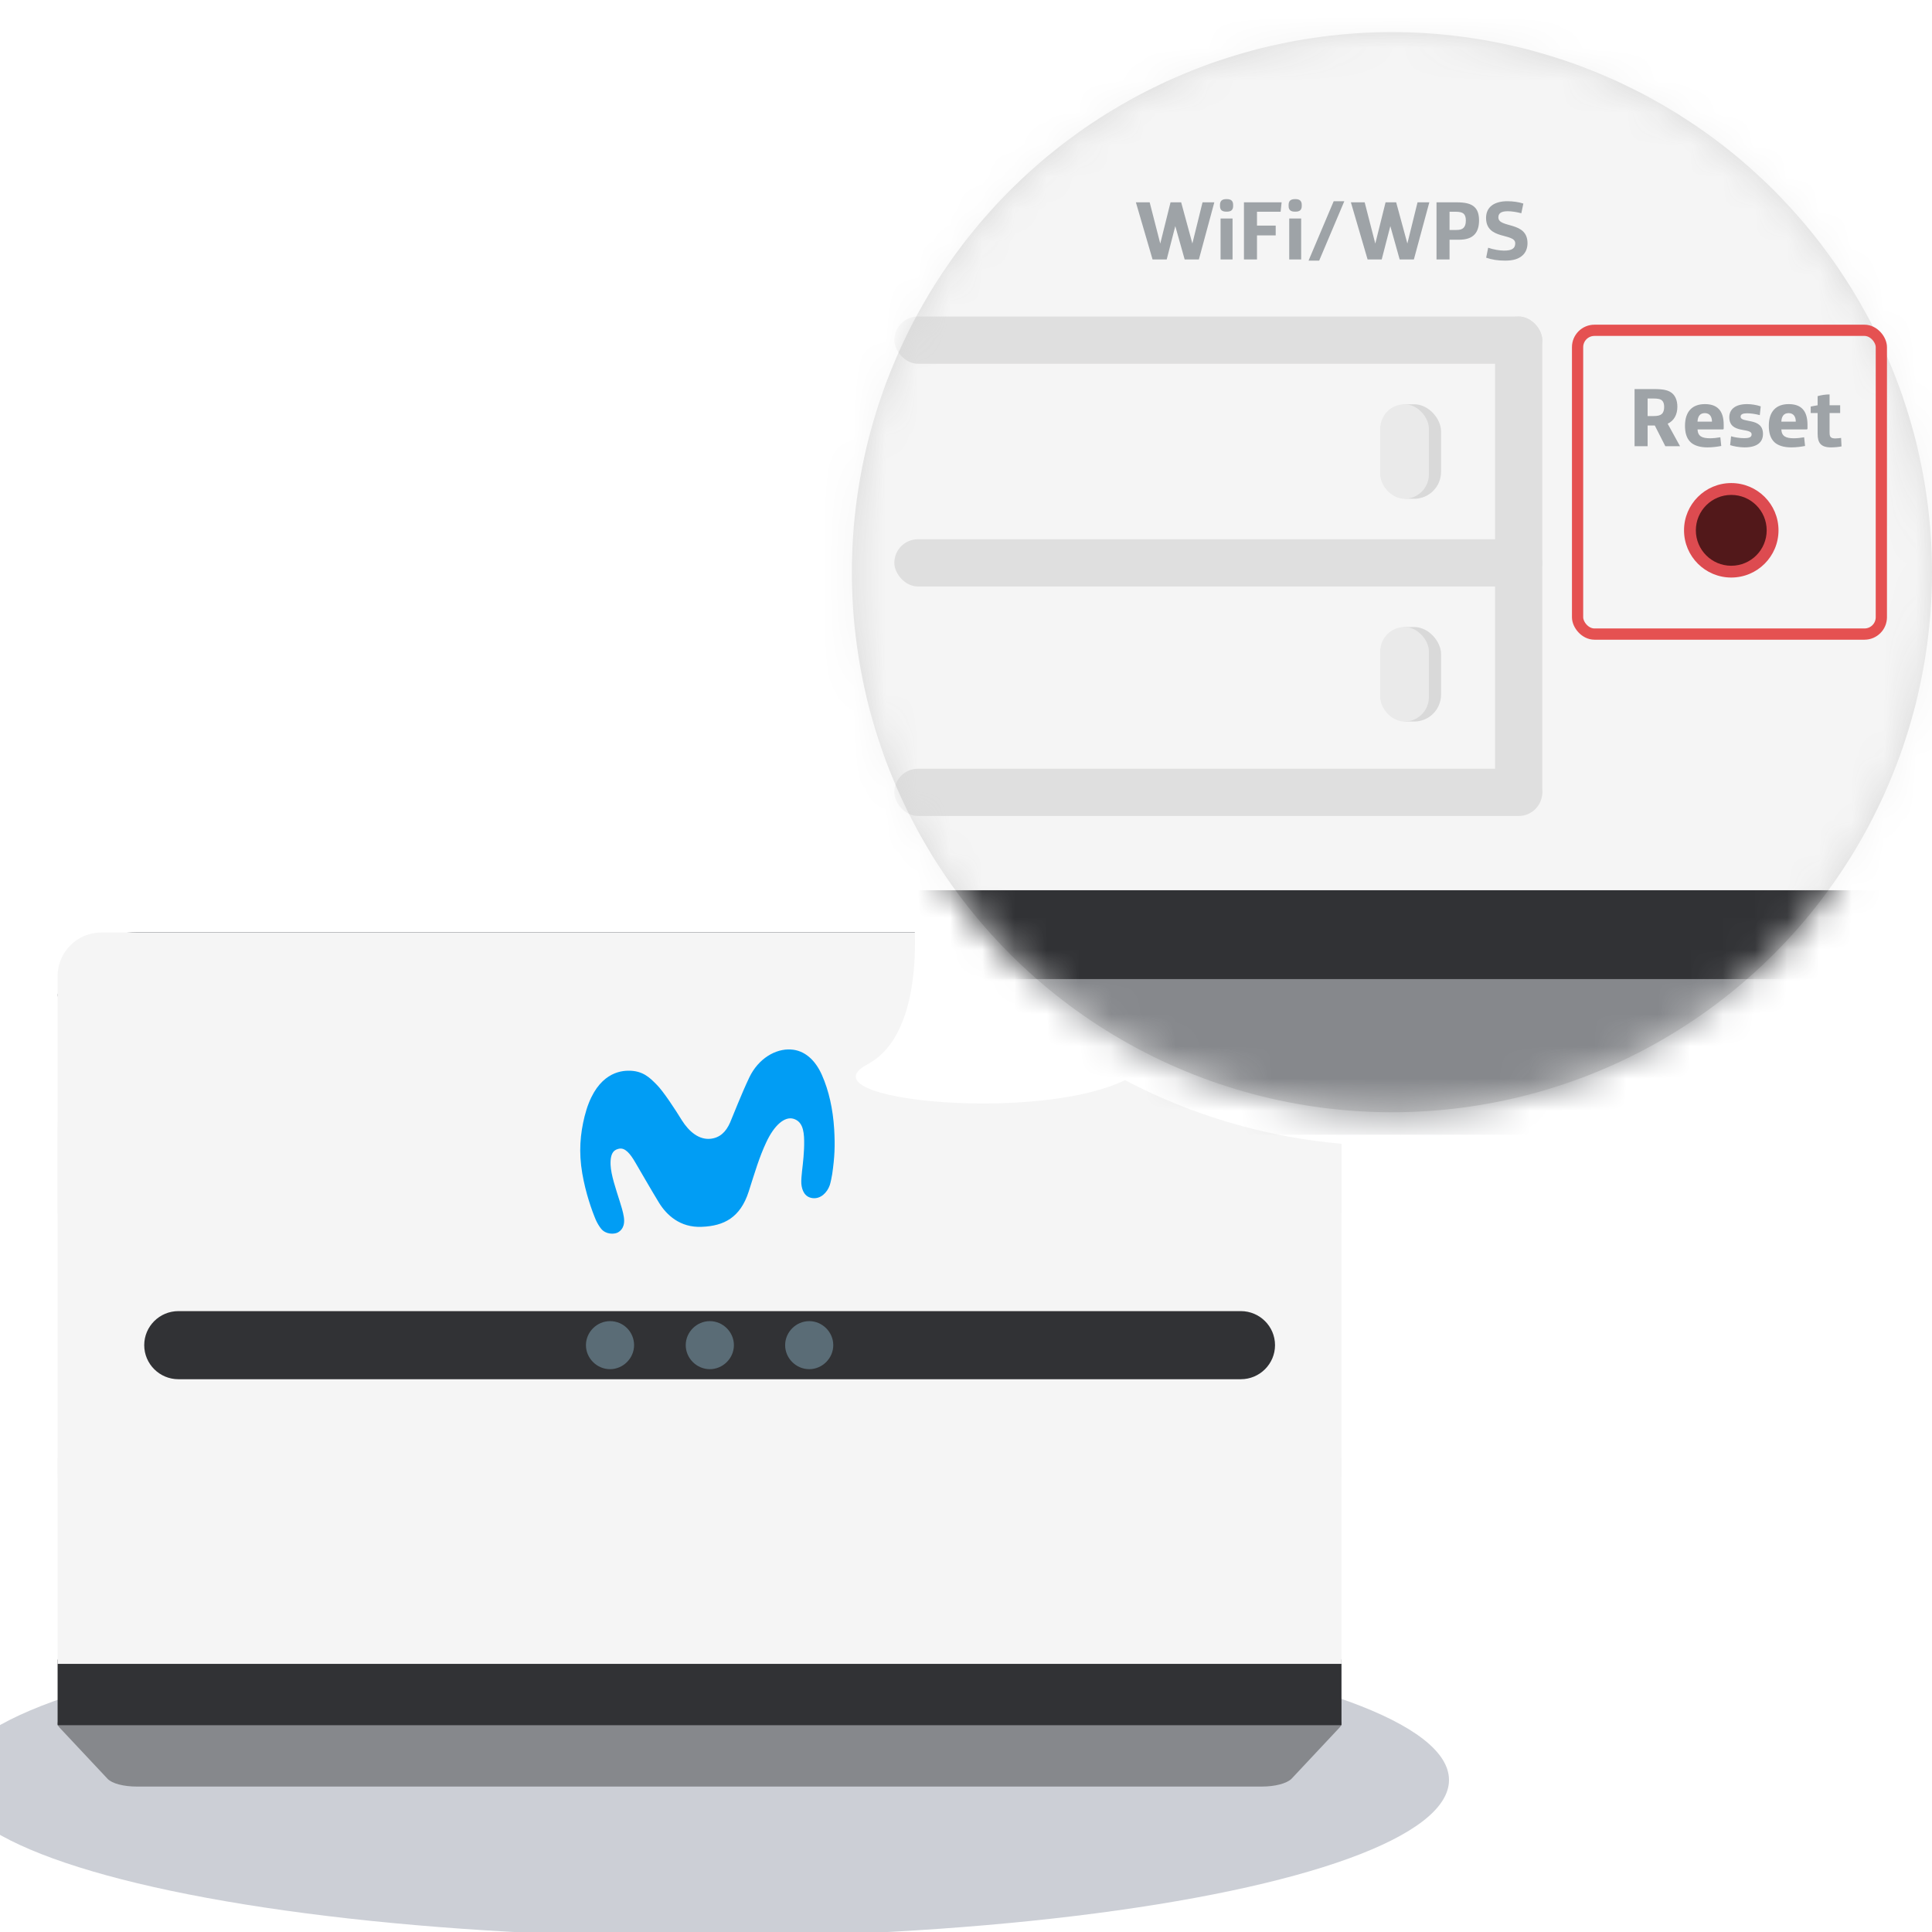
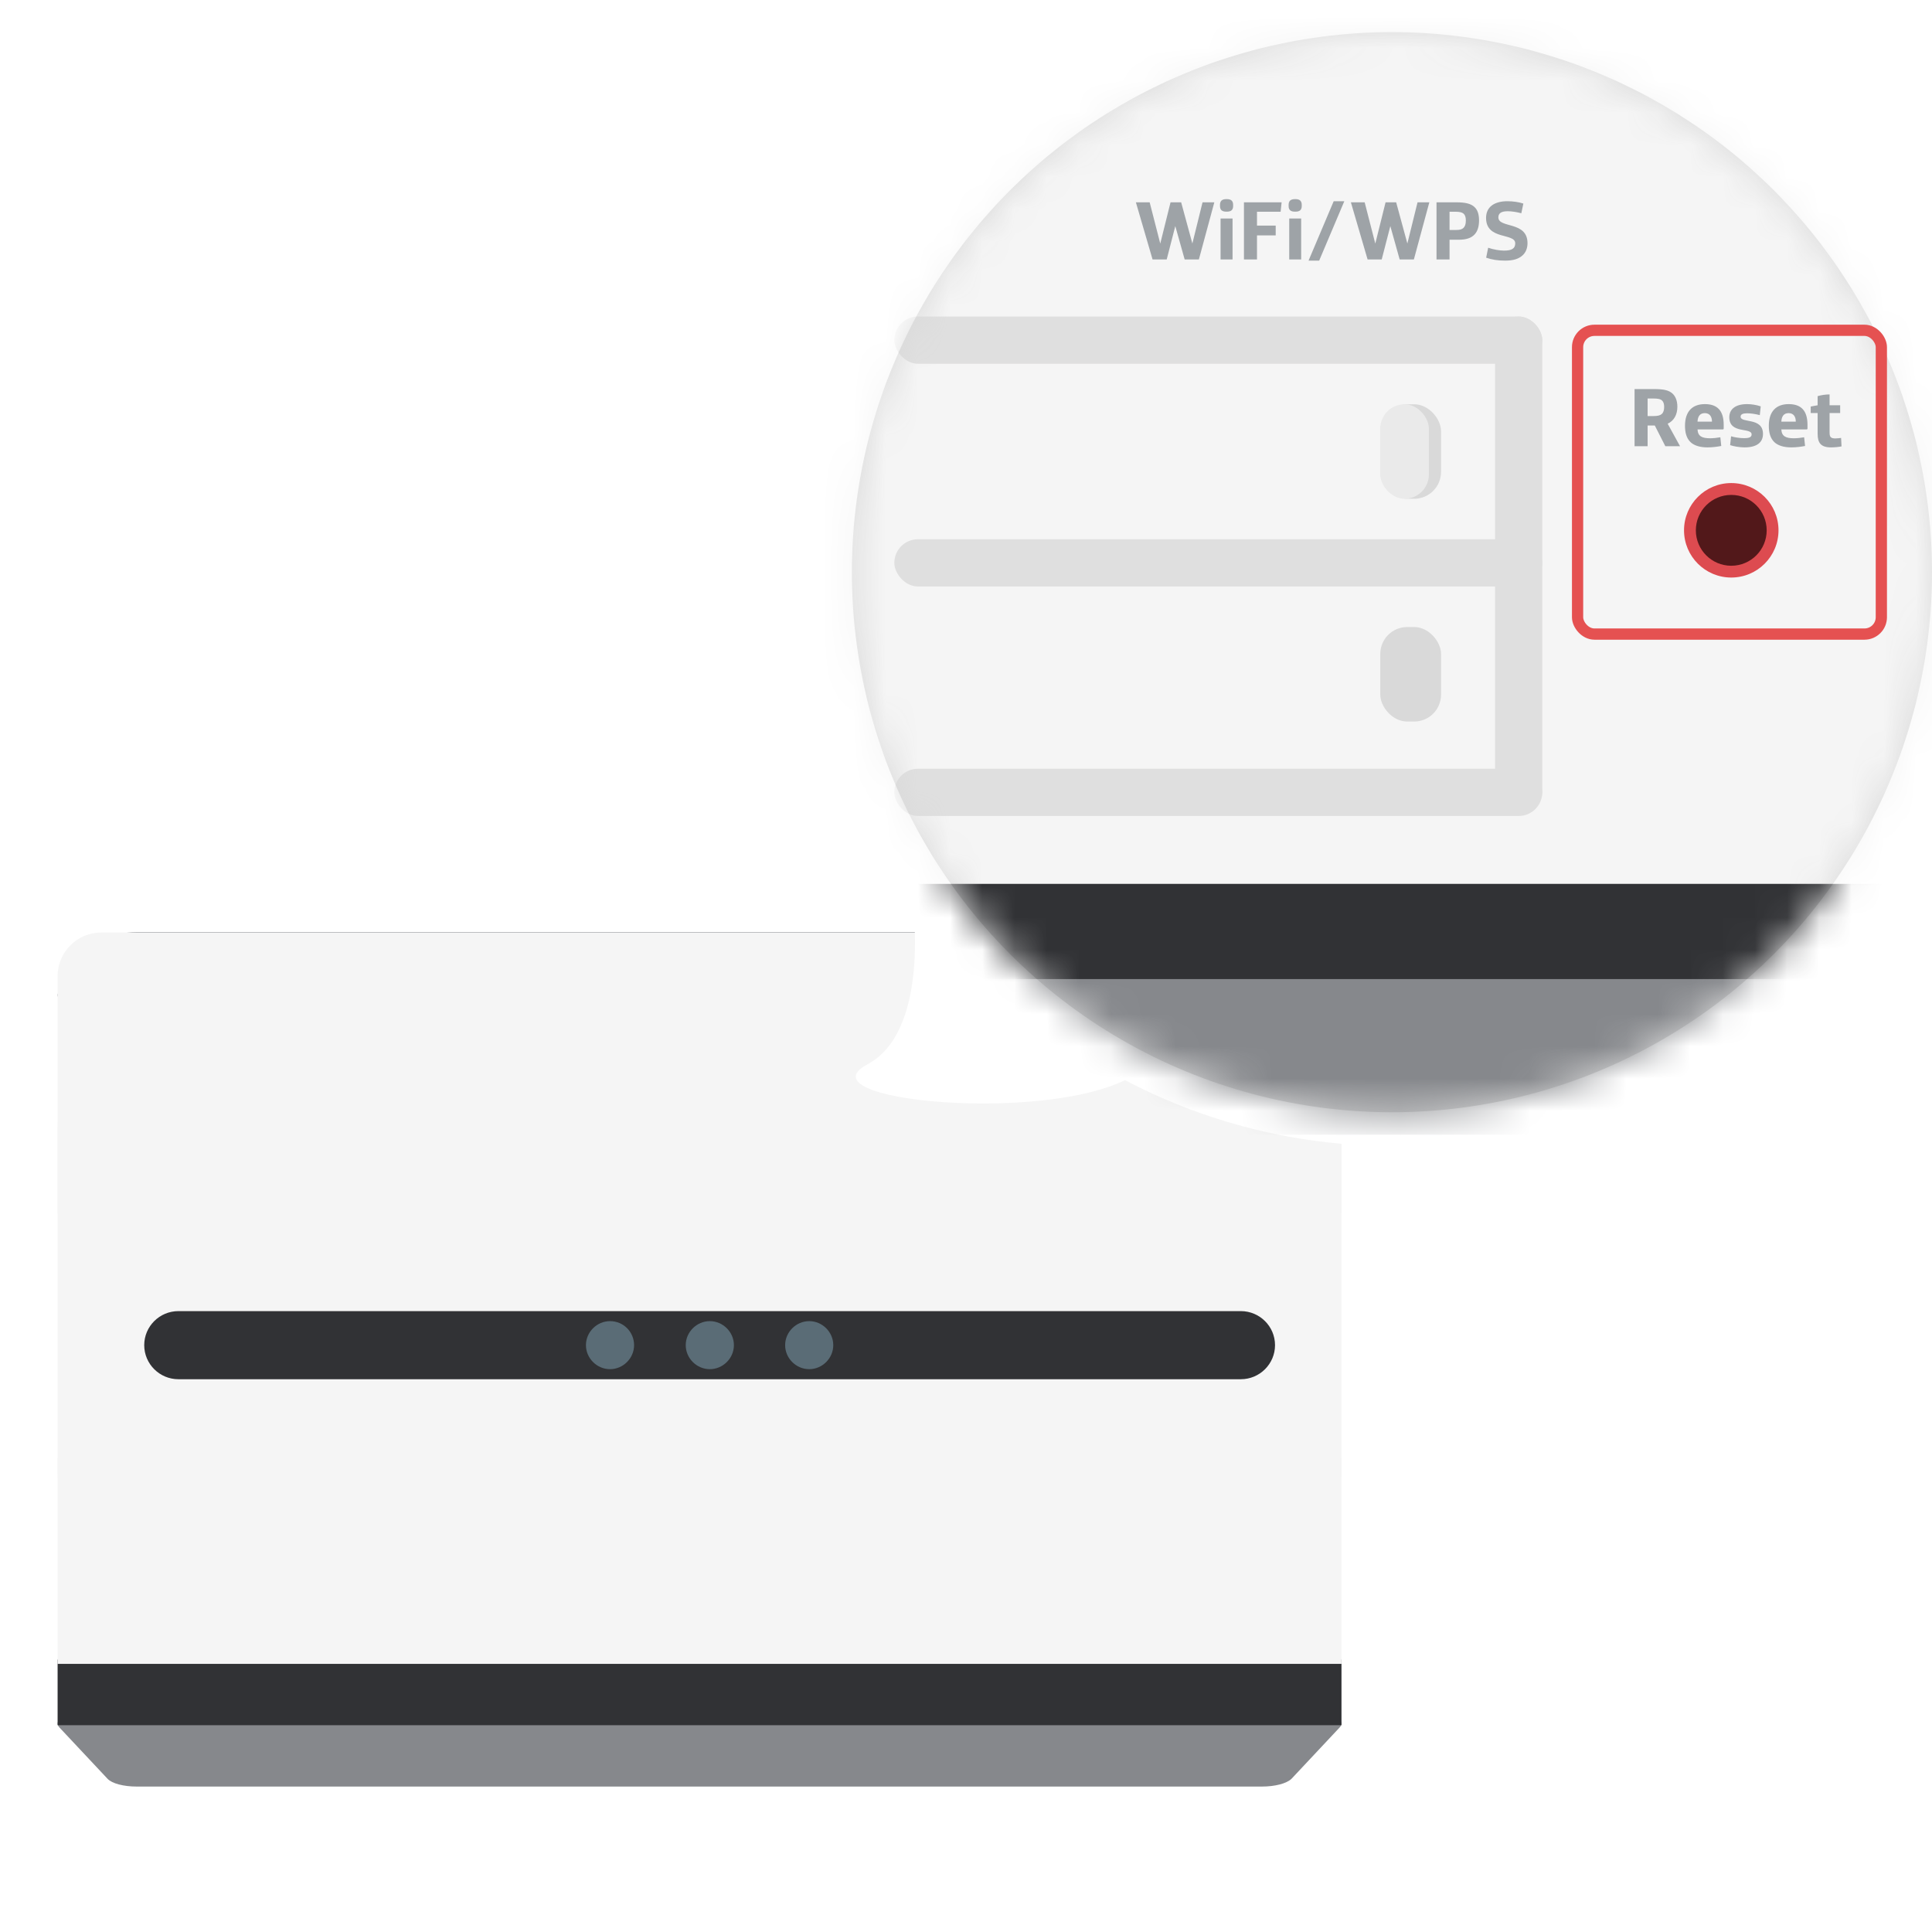
<svg xmlns="http://www.w3.org/2000/svg" width="60" height="60" viewBox="0 0 60 60" fill="none">
  <g clip-path="url(#clip0_105_9917)">
-     <ellipse opacity="0.2" cx="21.767" cy="55.279" rx="23.233" ry="4.876" fill="#041232" />
    <path d="M34.931 51.536H8.517C4.806 51.536 1.788 48.872 1.788 45.568V35.187C1.788 31.895 4.792 29.219 8.517 29.219H34.931C38.643 29.219 41.661 31.883 41.661 35.187V45.568C41.647 48.872 38.643 51.536 34.931 51.536Z" fill="#F5F5F5" />
    <path d="M39.192 55.483H4.243C3.841 55.483 3.481 55.39 3.342 55.244L1.845 53.648C1.623 53.414 2.08 53.17 2.746 53.17H40.703C41.368 53.17 41.826 53.414 41.604 53.648L40.107 55.244C39.954 55.39 39.594 55.483 39.192 55.483Z" fill="#86888C" />
    <path d="M4.257 28.947L39.206 28.947C39.608 28.947 39.968 29.041 40.107 29.186L41.604 30.782C41.826 31.016 41.368 31.261 40.703 31.261L2.746 31.261C2.08 31.261 1.623 31.016 1.845 30.782L3.342 29.186C3.494 29.041 3.855 28.947 4.257 28.947Z" fill="#86888C" />
    <path d="M41.661 51.537H1.789V53.578H41.661V51.537Z" fill="#313235" />
    <path d="M38.536 42.833H5.54C4.955 42.833 4.479 42.358 4.479 41.775C4.479 41.192 4.955 40.718 5.54 40.718H38.536C39.121 40.718 39.597 41.192 39.597 41.775C39.597 42.358 39.121 42.833 38.536 42.833Z" fill="#313235" />
    <path d="M22.792 41.775C22.792 42.182 22.452 42.521 22.044 42.521C21.636 42.521 21.296 42.182 21.296 41.775C21.296 41.368 21.636 41.029 22.044 41.029C22.452 41.029 22.792 41.368 22.792 41.775Z" fill="#5A6C76" />
    <path d="M25.878 41.775C25.878 42.182 25.538 42.521 25.131 42.521C24.723 42.521 24.383 42.182 24.383 41.775C24.383 41.368 24.723 41.029 25.131 41.029C25.538 41.029 25.878 41.368 25.878 41.775Z" fill="#5A6C76" />
    <path d="M19.692 41.775C19.692 42.182 19.352 42.521 18.945 42.521C18.537 42.521 18.197 42.182 18.197 41.775C18.197 41.368 18.537 41.029 18.945 41.029C19.366 41.029 19.692 41.368 19.692 41.775Z" fill="#5A6C76" />
    <path d="M1.788 45.277H41.661V51.673H1.788V45.277Z" fill="#F5F5F5" />
    <path d="M1.788 30.32C1.788 29.568 2.397 28.959 3.149 28.959H40.3C41.051 28.959 41.661 29.568 41.661 30.32V37.668H1.788V30.32Z" fill="#F5F5F5" />
-     <path d="M19.506 33.252C19.139 33.256 18.463 33.434 18.154 34.673C18.021 35.21 17.968 35.773 18.083 36.441C18.189 37.056 18.379 37.589 18.503 37.884C18.547 37.983 18.613 38.092 18.666 38.157C18.816 38.343 19.068 38.33 19.174 38.282C19.289 38.226 19.422 38.092 19.373 37.788C19.351 37.641 19.285 37.424 19.245 37.303C19.13 36.935 18.975 36.493 18.962 36.176C18.945 35.752 19.112 35.7 19.227 35.674C19.417 35.635 19.576 35.838 19.726 36.094C19.907 36.402 20.217 36.943 20.468 37.355C20.698 37.728 21.118 38.131 21.794 38.1C22.483 38.074 22.991 37.814 23.252 37.004C23.446 36.397 23.578 35.942 23.795 35.479C24.042 34.946 24.369 34.66 24.647 34.746C24.904 34.829 24.97 35.076 24.974 35.435C24.979 35.756 24.939 36.111 24.908 36.371C24.899 36.467 24.877 36.657 24.886 36.761C24.904 36.969 24.992 37.177 25.23 37.208C25.482 37.242 25.686 37.043 25.77 36.805C25.8 36.709 25.827 36.566 25.845 36.462C25.92 35.942 25.937 35.596 25.906 35.063C25.867 34.443 25.743 33.876 25.526 33.386C25.319 32.918 24.988 32.619 24.564 32.593C24.091 32.562 23.552 32.87 23.269 33.464C23.009 34.014 22.797 34.573 22.673 34.863C22.545 35.154 22.355 35.336 22.063 35.366C21.71 35.401 21.401 35.149 21.175 34.79C20.981 34.473 20.592 33.876 20.385 33.676C20.19 33.481 19.969 33.243 19.506 33.252Z" fill="#019DF4" />
    <g filter="url(#filter0_d_105_9917)">
      <path d="M26.942 32.054C28.774 31.077 28.519 27.475 28.163 25.796L35.642 32.054C33.811 34.038 24.653 33.275 26.942 32.054Z" fill="white" />
      <circle cx="43.228" cy="16.772" r="17.296" fill="#D9D9D9" stroke="white" stroke-width="1.048" />
      <mask id="mask0_105_9917" style="mask-type:alpha" maskUnits="userSpaceOnUse" x="26" y="0" width="34" height="34">
        <circle cx="43.228" cy="16.772" r="16.772" fill="#D9D9D9" />
      </mask>
      <g mask="url(#mask0_105_9917)">
        <path d="M57.742 26.453H19.492C14.118 26.453 9.748 22.594 9.748 17.81V2.777C9.748 -1.989 14.098 -5.865 19.492 -5.865H57.742C63.116 -5.865 67.486 -2.007 67.486 2.777V17.81C67.466 22.594 63.116 26.453 57.742 26.453Z" fill="#F5F5F5" />
        <path d="M79.581 34.242H-2.379C-3.322 34.242 -4.167 34.022 -4.492 33.681L-8.004 29.938C-8.524 29.389 -7.451 28.816 -5.89 28.816H83.125C84.685 28.816 85.758 29.389 85.238 29.938L81.727 33.681C81.369 34.022 80.524 34.242 79.581 34.242Z" fill="#86888C" />
        <path d="M67.486 26.452H9.748V29.408H67.486V26.452Z" fill="#313235" />
-         <path d="M9.748 17.388H67.487V26.649H9.748V17.388Z" fill="#F5F5F5" />
        <path d="M9.748 -23.86C9.748 -26.99 10.628 -29.526 11.715 -29.526H65.423C66.51 -29.526 67.391 -26.99 67.391 -23.86V6.736H9.748V-23.86Z" fill="#F5F5F5" />
        <circle cx="53.766" cy="15.471" r="1.467" fill="#DD4B50" />
        <circle cx="53.766" cy="15.472" r="1.1" fill="#52181A" />
        <path opacity="0.4" d="M50.763 12.859V11.085H51.373C51.658 11.085 51.827 11.118 51.944 11.227C52.035 11.313 52.092 11.448 52.092 11.635C52.092 11.876 51.99 12.068 51.791 12.161L52.175 12.859H51.718L51.391 12.216H51.168V12.859H50.763ZM51.168 11.923H51.347C51.482 11.923 51.554 11.905 51.606 11.86C51.658 11.816 51.682 11.738 51.682 11.64C51.682 11.549 51.661 11.484 51.619 11.443C51.567 11.393 51.482 11.378 51.349 11.378H51.168V11.923ZM53.027 12.896C52.788 12.896 52.609 12.836 52.5 12.732C52.373 12.61 52.329 12.429 52.329 12.226C52.329 11.78 52.557 11.552 52.947 11.552C53.328 11.552 53.531 11.751 53.531 12.193V12.309C53.531 12.33 53.52 12.338 53.499 12.338H52.718C52.729 12.553 52.861 12.613 53.11 12.613C53.201 12.613 53.331 12.6 53.427 12.582L53.455 12.852C53.333 12.875 53.185 12.896 53.027 12.896ZM52.718 12.097H53.167C53.167 11.936 53.092 11.832 52.944 11.832C52.794 11.832 52.726 11.933 52.718 12.097ZM54.178 12.896C54.027 12.896 53.832 12.862 53.731 12.826L53.76 12.551C53.856 12.582 54.032 12.61 54.17 12.61C54.31 12.61 54.398 12.584 54.398 12.493C54.398 12.268 53.705 12.488 53.705 11.961C53.705 11.725 53.877 11.552 54.258 11.552C54.385 11.552 54.543 11.575 54.681 11.622L54.652 11.894C54.52 11.858 54.364 11.837 54.261 11.837C54.128 11.837 54.056 11.868 54.056 11.941C54.056 12.156 54.751 11.951 54.751 12.478C54.751 12.743 54.559 12.896 54.178 12.896ZM55.63 12.896C55.391 12.896 55.212 12.836 55.103 12.732C54.976 12.61 54.932 12.429 54.932 12.226C54.932 11.78 55.16 11.552 55.549 11.552C55.931 11.552 56.133 11.751 56.133 12.193V12.309C56.133 12.33 56.123 12.338 56.102 12.338H55.321C55.331 12.553 55.464 12.613 55.713 12.613C55.803 12.613 55.933 12.6 56.029 12.582L56.058 12.852C55.936 12.875 55.788 12.896 55.63 12.896ZM55.321 12.097H55.77C55.77 11.936 55.695 11.832 55.547 11.832C55.396 11.832 55.329 11.933 55.321 12.097ZM56.866 12.896C56.549 12.896 56.448 12.756 56.448 12.475V11.829H56.233V11.627L56.448 11.588V11.305C56.559 11.271 56.7 11.251 56.819 11.251V11.588H57.148V11.829H56.819V12.423C56.819 12.566 56.847 12.618 56.998 12.618C57.05 12.618 57.133 12.608 57.177 12.602L57.19 12.865C57.107 12.883 56.977 12.896 56.866 12.896Z" fill="#1D2834" />
        <path opacity="0.4" d="M35.794 7.06L35.276 5.285H35.704L36.033 6.567L36.352 5.285H36.682L37.03 6.564L37.346 5.285H37.712L37.232 7.06H36.791L36.5 6.024L36.233 7.06H35.794ZM38.083 5.575C37.956 5.575 37.888 5.526 37.888 5.399V5.365C37.888 5.238 37.956 5.186 38.083 5.186H38.101C38.228 5.186 38.296 5.238 38.296 5.365V5.399C38.296 5.526 38.228 5.575 38.101 5.575H38.083ZM37.906 7.06V5.788H38.278V7.06H37.906ZM38.632 7.06V5.285H39.802L39.771 5.578H39.037V6.009H39.618V6.312H39.037V7.06H38.632ZM40.214 5.575C40.087 5.575 40.019 5.526 40.019 5.399V5.365C40.019 5.238 40.087 5.186 40.214 5.186H40.232C40.359 5.186 40.427 5.238 40.427 5.365V5.399C40.427 5.526 40.359 5.575 40.232 5.575H40.214ZM40.038 7.06V5.788H40.409V7.06H40.038ZM40.638 7.096L41.419 5.251H41.749L40.968 7.096H40.638ZM42.472 7.06L41.953 5.285H42.381L42.711 6.567L43.03 5.285H43.359L43.707 6.564L44.023 5.285H44.389L43.909 7.06H43.468L43.178 6.024L42.91 7.06H42.472ZM44.612 7.06V5.285H45.222C45.5 5.285 45.676 5.324 45.79 5.43C45.886 5.518 45.933 5.656 45.933 5.845C45.933 6.035 45.889 6.177 45.801 6.276C45.697 6.393 45.536 6.447 45.303 6.447H45.017V7.06H44.612ZM45.017 6.144H45.217C45.347 6.144 45.401 6.125 45.453 6.076C45.5 6.029 45.523 5.954 45.523 5.85C45.523 5.754 45.502 5.684 45.456 5.64C45.406 5.596 45.331 5.578 45.206 5.578H45.017V6.144ZM46.743 7.096C46.517 7.096 46.333 7.067 46.154 7.005L46.216 6.696C46.372 6.751 46.577 6.785 46.707 6.785C46.945 6.785 47.057 6.722 47.057 6.559C47.057 6.227 46.151 6.468 46.151 5.77C46.151 5.409 46.434 5.251 46.813 5.251C46.984 5.251 47.171 5.277 47.309 5.324L47.246 5.625C47.101 5.586 46.945 5.562 46.821 5.562C46.603 5.562 46.533 5.64 46.533 5.752C46.533 6.099 47.438 5.861 47.438 6.554C47.438 6.712 47.384 6.839 47.291 6.927C47.166 7.044 46.997 7.096 46.743 7.096Z" fill="#1D2834" />
        <g opacity="0.1">
          <rect x="27.774" y="8.832" width="20.123" height="1.467" rx="0.734" fill="#181512" />
          <rect x="27.774" y="15.749" width="20.123" height="1.467" rx="0.734" fill="#181512" />
          <rect x="46.43" y="8.832" width="1.467" height="15.46" rx="0.734" fill="#181512" />
          <rect x="27.774" y="22.876" width="20.123" height="1.467" rx="0.734" fill="#181512" />
        </g>
        <rect x="42.866" y="11.557" width="1.887" height="2.935" rx="0.835" fill="#D9D9D9" />
        <rect x="42.866" y="11.557" width="1.509" height="2.935" rx="0.755" fill="#EAEAEA" />
        <rect x="42.866" y="18.475" width="1.887" height="2.935" rx="0.835" fill="#D9D9D9" />
-         <rect x="42.866" y="18.475" width="1.509" height="2.935" rx="0.755" fill="#EAEAEA" />
      </g>
      <rect x="48.993" y="9.26" width="9.434" height="9.434" rx="0.524" stroke="#E55151" stroke-width="0.349" />
    </g>
  </g>
  <defs>
    <filter id="filter0_d_105_9917" x="24.409" y="-1.048" width="37.637" height="37.636" filterUnits="userSpaceOnUse" color-interpolation-filters="sRGB">
      <feFlood flood-opacity="0" result="BackgroundImageFix" />
      <feColorMatrix in="SourceAlpha" type="matrix" values="0 0 0 0 0 0 0 0 0 0 0 0 0 0 0 0 0 0 127 0" result="hardAlpha" />
      <feOffset dy="0.998" />
      <feGaussianBlur stdDeviation="0.499" />
      <feComposite in2="hardAlpha" operator="out" />
      <feColorMatrix type="matrix" values="0 0 0 0 0 0 0 0 0 0 0 0 0 0 0 0 0 0 0.25 0" />
      <feBlend mode="normal" in2="BackgroundImageFix" result="effect1_dropShadow_105_9917" />
      <feBlend mode="normal" in="SourceGraphic" in2="effect1_dropShadow_105_9917" result="shape" />
    </filter>
    <clipPath id="clip0_105_9917">
      <rect width="60" height="60" fill="white" />
    </clipPath>
  </defs>
</svg>